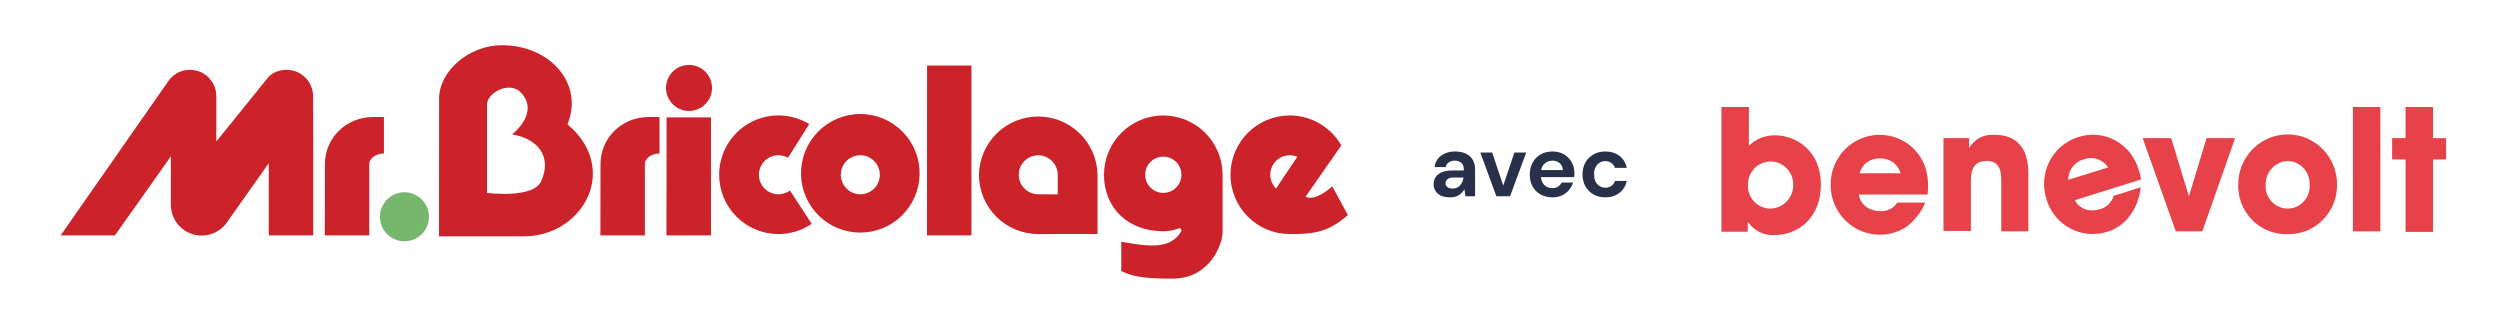
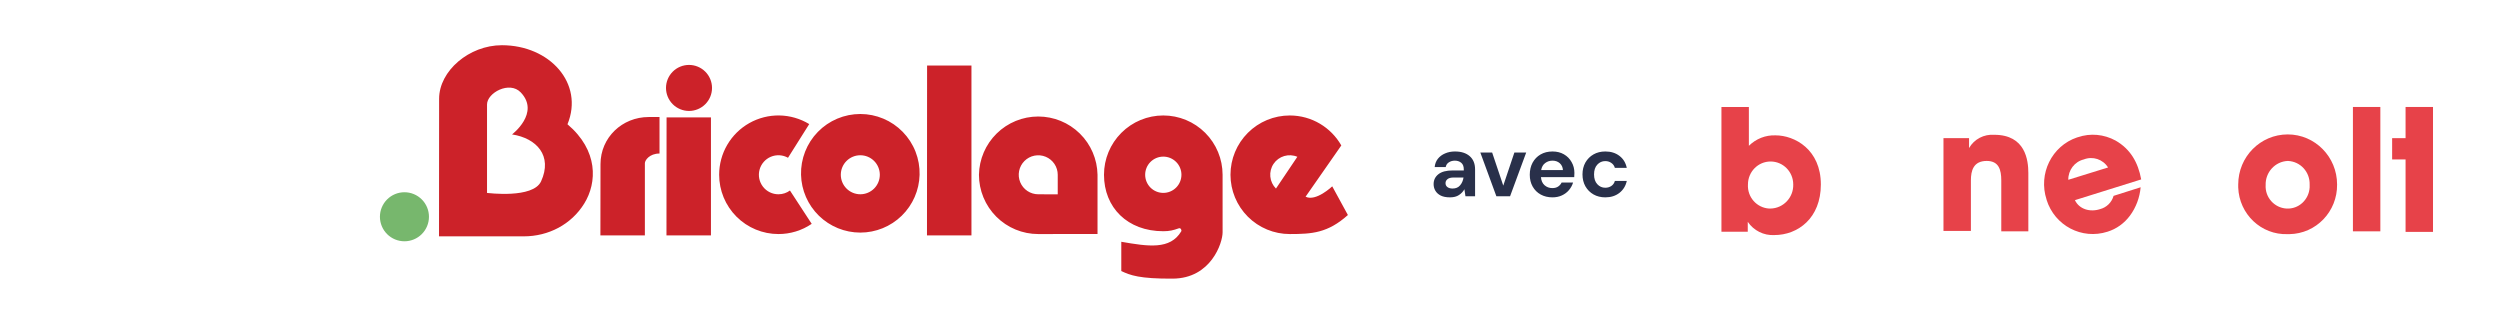
<svg xmlns="http://www.w3.org/2000/svg" width="2267" height="300" viewBox="0 0 2267 300" fill="none">
-   <path fill-rule="evenodd" clip-rule="evenodd" d="M242.964 70.424C246.708 65.829 253.322 63.318 259.969 63.318C266.31 63.318 272.39 65.836 276.874 70.319C281.358 74.801 283.878 80.881 283.881 87.222L284.048 147.988V213.467H243.714V147.988L206.5 200.632C203.984 204.611 200.501 207.888 196.377 210.158C192.253 212.429 187.622 213.619 182.914 213.618C167.485 213.618 154.924 201.107 154.924 185.678V141.808L104.207 213.467H55L152.631 73.569C155.537 69.389 159.702 66.247 164.518 64.599C169.335 62.951 174.552 62.884 179.409 64.408C184.266 65.931 188.51 68.966 191.523 73.069C194.536 77.173 196.16 82.131 196.158 87.222V128.305L242.964 70.424ZM334.864 147.988V213.467H294.54L294.631 148.839C294.631 124.769 314.231 106.12 338.292 106.12H348.134V139.214C338.926 139.223 334.864 145.42 334.864 147.988Z" fill="#CC2229" />
  <path fill-rule="evenodd" clip-rule="evenodd" d="M366.741 218.797C369.661 218.798 372.552 218.224 375.25 217.108C377.949 215.991 380.4 214.354 382.466 212.29C384.531 210.226 386.17 207.776 387.288 205.079C388.407 202.381 388.983 199.49 388.984 196.57C388.985 193.65 388.411 190.759 387.295 188.061C386.178 185.362 384.542 182.911 382.478 180.845C380.414 178.78 377.963 177.141 375.266 176.023C372.569 174.904 369.677 174.328 366.758 174.327C360.86 174.325 355.204 176.665 351.033 180.833C346.861 185.002 344.516 190.656 344.514 196.553C344.512 202.451 346.852 208.107 351.021 212.279C355.189 216.45 360.844 218.795 366.741 218.797Z" fill="#77B76D" />
  <path fill-rule="evenodd" clip-rule="evenodd" d="M584.771 147.988V213.467H544.446L544.538 148.839C544.538 124.769 564.137 106.12 588.207 106.12H598.048V139.214C588.841 139.223 584.771 145.42 584.771 147.988ZM624.796 100.607C630.33 100.607 635.638 98.409 639.551 94.496C643.464 90.582 645.663 85.275 645.663 79.74C645.663 74.206 643.464 68.898 639.551 64.985C635.638 61.072 630.33 58.873 624.796 58.873C619.261 58.873 613.953 61.072 610.04 64.985C606.127 68.898 603.928 74.206 603.928 79.74C603.928 85.275 606.127 90.582 610.04 94.496C613.953 98.409 619.261 100.607 624.796 100.607ZM644.687 106.479V213.476H604.354L604.445 106.479H644.687ZM736.054 202.984C727.159 209.033 716.645 212.257 705.887 212.233C698.827 212.234 691.836 210.844 685.313 208.143C678.79 205.442 672.863 201.482 667.87 196.489C662.878 191.497 658.918 185.57 656.216 179.047C653.515 172.524 652.125 165.532 652.126 158.472C652.121 148.93 654.656 139.559 659.471 131.32C664.286 123.082 671.207 116.274 679.523 111.596C687.839 106.917 697.251 104.536 706.792 104.698C716.332 104.86 725.658 107.559 733.811 112.517L714.57 143.068C712.211 141.734 709.578 140.959 706.873 140.803C704.169 140.648 701.464 141.115 698.968 142.169C696.473 143.224 694.252 144.837 692.478 146.885C690.705 148.933 689.425 151.361 688.737 153.982C688.05 156.603 687.974 159.346 688.514 162.001C689.054 164.656 690.197 167.152 691.854 169.295C693.511 171.439 695.638 173.174 698.071 174.365C700.504 175.557 703.178 176.175 705.887 176.17C709.799 176.17 713.41 174.902 716.329 172.759L736.054 202.984ZM880.915 59.407V213.476H840.582L840.682 59.407H880.915Z" fill="#CC2229" />
  <path fill-rule="evenodd" clip-rule="evenodd" d="M726.379 158.472C726.202 151.3 727.461 144.166 730.083 137.488C732.705 130.811 736.637 124.726 741.647 119.591C746.657 114.456 752.643 110.376 759.254 107.591C765.865 104.805 772.967 103.371 780.141 103.372C787.314 103.373 794.416 104.809 801.026 107.597C807.636 110.385 813.621 114.467 818.629 119.603C823.638 124.739 827.568 130.826 830.188 137.504C832.808 144.182 834.065 151.317 833.885 158.489C833.533 172.513 827.715 185.844 817.671 195.638C807.627 205.432 794.153 210.913 780.124 210.911C766.095 210.908 752.623 205.424 742.582 195.627C732.541 185.83 726.727 172.496 726.379 158.472ZM780.132 176.162C784.824 176.162 789.323 174.298 792.641 170.98C795.958 167.663 797.822 163.164 797.822 158.472C797.822 153.78 795.958 149.281 792.641 145.964C789.323 142.646 784.824 140.782 780.132 140.782C775.441 140.782 770.941 142.646 767.624 145.964C764.306 149.281 762.443 153.78 762.443 158.472C762.443 163.164 764.306 167.663 767.624 170.98C770.941 174.298 775.441 176.162 780.132 176.162ZM941.465 212.233C934.405 212.234 927.415 210.844 920.892 208.143C914.369 205.441 908.443 201.481 903.451 196.489C898.459 191.496 894.5 185.569 891.8 179.046C889.099 172.523 887.71 165.532 887.713 158.472C887.961 144.378 893.734 130.944 903.789 121.065C913.844 111.185 927.377 105.65 941.474 105.65C955.57 105.65 969.103 111.185 979.158 121.065C989.213 130.944 994.986 144.378 995.235 158.472V212.183L941.465 212.233ZM959.155 176.237V158.48C959.153 154.984 958.115 151.567 956.172 148.66C954.228 145.754 951.467 143.489 948.236 142.152C945.006 140.815 941.451 140.465 938.022 141.148C934.593 141.83 931.443 143.514 928.971 145.986C926.499 148.458 924.815 151.608 924.133 155.037C923.45 158.466 923.799 162.021 925.137 165.251C926.474 168.482 928.739 171.243 931.645 173.187C934.552 175.13 937.969 176.168 941.465 176.17L959.155 176.237ZM1183.9 178.372C1193.31 183.076 1208.07 168.964 1208.07 168.964L1222.27 194.985C1204 211.324 1189.73 212.233 1169.56 212.233C1155.3 212.233 1141.63 206.569 1131.55 196.487C1121.47 186.405 1115.8 172.73 1115.8 158.472C1115.8 144.214 1121.47 130.539 1131.55 120.457C1141.63 110.375 1155.3 104.711 1169.56 104.711C1189.58 104.711 1207.04 115.653 1216.3 131.892L1183.9 178.372ZM1176.43 142.184C1172.65 140.578 1168.43 140.34 1164.49 141.508C1160.56 142.677 1157.15 145.18 1154.86 148.588C1152.56 151.996 1151.53 156.096 1151.93 160.184C1152.33 164.272 1154.14 168.093 1157.05 170.991L1176.43 142.184ZM441.419 214.318H398.092L398.183 89.573C398.183 64.328 425.372 41 455.114 41C498.55 41 529.792 75.662 514.596 112.684C542.628 136.437 541.56 165.536 529.792 184.577C518.024 203.618 497.274 214.318 475.022 214.318H441.419ZM490.635 164.469C501.302 141.249 486.565 125.311 464.313 121.892C464.313 121.892 489.992 102.426 472.228 83.81C461.978 73.068 441.636 84.236 441.636 94.719V174.961C442.278 174.952 483.354 180.298 490.635 164.469ZM1038.44 158.472C1038.44 154.11 1040.17 149.927 1043.25 146.842C1046.34 143.758 1050.52 142.025 1054.88 142.025C1059.25 142.025 1063.43 143.758 1066.51 146.842C1069.6 149.927 1071.33 154.11 1071.33 158.472C1071.33 162.834 1069.6 167.017 1066.51 170.102C1063.43 173.186 1059.25 174.919 1054.88 174.919C1050.52 174.919 1046.34 173.186 1043.25 170.102C1040.17 167.017 1038.44 162.834 1038.44 158.472ZM1108.64 158.472C1108.64 144.211 1102.97 130.535 1092.89 120.451C1082.8 110.368 1069.13 104.703 1054.87 104.703C1040.61 104.703 1026.93 110.368 1016.85 120.451C1006.76 130.535 1001.1 144.211 1001.1 158.472C1001.1 188.172 1022.36 209.673 1054.87 209.673C1060.44 209.673 1063.96 208.822 1068.93 207.037C1070.71 206.403 1071.78 208.764 1071.13 209.823C1061.1 226.57 1041.41 223.526 1016.79 219.239V245.777C1024.92 249.622 1033.26 252.833 1063.46 252.666C1098.12 252.458 1108.65 220.315 1108.65 210.69L1108.64 158.472Z" fill="#CC2229" />
  <path d="M1561 97H1585.88V132.22C1592.39 125.786 1601.07 122.399 1610.08 122.738C1627.44 122.738 1651.15 135.607 1651.15 167.271C1651.15 197.75 1630.45 213.159 1608.91 213.159C1599.4 213.667 1590.22 209.095 1584.87 201.137V210.111H1561V97ZM1626.11 167.271C1626.11 155.757 1616.93 146.444 1605.57 146.444C1594.22 146.444 1585.04 155.757 1585.04 167.271C1584.37 178.785 1593.05 188.437 1604.24 189.114C1604.57 189.114 1605.07 189.114 1605.41 189.114C1617.09 188.945 1626.44 179.124 1626.11 167.271Z" fill="#E74249" />
-   <path d="M1685.71 176.415C1686.54 185.389 1695.06 191.485 1705.24 191.485C1711.25 191.824 1717.09 188.945 1720.43 183.696H1745.81C1742.3 192.332 1736.29 199.951 1728.95 205.539C1721.77 210.28 1713.42 212.82 1704.91 212.82C1680.2 212.99 1660.17 192.84 1660 167.948C1659.67 142.888 1679.53 122.399 1704.24 122.23C1716.26 122.23 1727.61 126.971 1736.13 135.607C1746.64 147.121 1749.65 160.498 1747.98 176.415H1685.71ZM1723.44 157.111C1721.1 148.814 1713.42 143.227 1704.91 143.734C1696.39 143.057 1688.55 148.645 1686.38 157.111H1723.44Z" fill="#E74249" />
  <path d="M1762.34 125.278H1785.54V134.252C1790.22 126.124 1799.07 121.553 1808.41 122.23C1836.8 122.23 1839.3 145.428 1839.3 156.942V209.772H1814.76V163.546C1814.76 154.064 1812.59 145.936 1801.57 145.936C1789.38 145.936 1787.21 154.91 1787.21 163.546V209.434H1762.34V125.278Z" fill="#E74249" />
  <path d="M1881.54 181.495C1885.38 189.622 1895.06 192.67 1904.41 189.622C1910.25 188.098 1914.93 183.526 1916.6 177.6L1941.14 169.811C1940.3 179.124 1936.96 188.098 1931.45 195.549C1926.28 202.491 1919.27 207.571 1911.09 210.111C1887.88 217.561 1863.17 204.692 1855.83 181.156V180.987C1848.15 157.619 1860.5 132.389 1883.54 124.6C1883.71 124.6 1884.04 124.431 1884.21 124.431C1895.56 120.537 1907.91 121.722 1918.43 127.479C1931.95 135.268 1938.8 147.29 1941.64 162.699L1881.54 181.495ZM1911.59 151.862C1906.91 144.412 1897.73 141.364 1889.55 144.581C1881.2 146.613 1875.36 154.402 1875.53 163.038L1911.59 151.862Z" fill="#E74249" />
-   <path d="M1997.06 209.772H1973.02L1942.97 125.278H1968.85L1984.88 178.108L2000.9 125.278H2026.78L1997.06 209.772Z" fill="#E74249" />
  <path d="M2029.62 167.271C2029.62 142.211 2049.65 121.891 2074.53 121.891C2099.24 121.891 2119.27 142.211 2119.27 167.271C2119.6 191.824 2100.24 211.974 2076.03 212.312C2075.53 212.312 2075.03 212.312 2074.36 212.312C2050.49 213.159 2030.45 194.194 2029.62 169.98C2029.62 169.134 2029.62 168.287 2029.62 167.271ZM2054.49 167.779C2053.83 178.955 2062.34 188.437 2073.36 189.114C2084.38 189.792 2093.73 181.156 2094.39 169.98C2094.39 169.134 2094.39 168.287 2094.39 167.44C2094.73 155.926 2086.05 146.444 2074.69 145.936H2074.53C2063.01 146.444 2054.16 156.265 2054.49 167.779Z" fill="#E74249" />
  <path d="M2133.63 97H2158.5V209.772H2133.63V97Z" fill="#E74249" />
-   <path d="M2181.37 144.581H2169.19V125.278H2181.37V97H2206.25V125.278H2218.1V144.581H2206.25V210.28H2181.37V144.581Z" fill="#E74249" />
+   <path d="M2181.37 144.581H2169.19V125.278H2181.37V97H2206.25V125.278V144.581H2206.25V210.28H2181.37V144.581Z" fill="#E74249" />
  <path d="M1314.88 178.96C1311.47 178.96 1308.67 178.427 1306.48 177.36C1304.29 176.24 1302.67 174.773 1301.6 172.96C1300.53 171.147 1300 169.147 1300 166.96C1300 163.28 1301.44 160.293 1304.32 158C1307.2 155.707 1311.52 154.56 1317.28 154.56H1327.36V153.6C1327.36 150.88 1326.59 148.88 1325.04 147.6C1323.49 146.32 1321.57 145.68 1319.28 145.68C1317.2 145.68 1315.39 146.187 1313.84 147.2C1312.29 148.16 1311.33 149.6 1310.96 151.52H1300.96C1301.23 148.64 1302.19 146.133 1303.84 144C1305.55 141.867 1307.73 140.24 1310.4 139.12C1313.07 137.947 1316.05 137.36 1319.36 137.36C1325.01 137.36 1329.47 138.773 1332.72 141.6C1335.97 144.427 1337.6 148.427 1337.6 153.6V178H1328.88L1327.92 171.6C1326.75 173.733 1325.09 175.493 1322.96 176.88C1320.88 178.267 1318.19 178.96 1314.88 178.96ZM1317.2 170.96C1320.13 170.96 1322.4 170 1324 168.08C1325.65 166.16 1326.69 163.787 1327.12 160.96H1318.4C1315.68 160.96 1313.73 161.467 1312.56 162.48C1311.39 163.44 1310.8 164.64 1310.8 166.08C1310.8 167.627 1311.39 168.827 1312.56 169.68C1313.73 170.533 1315.28 170.96 1317.2 170.96ZM1356.92 178L1342.36 138.32H1353.08L1363.16 168.32L1373.24 138.32H1383.96L1369.32 178H1356.92ZM1407.75 178.96C1403.75 178.96 1400.2 178.107 1397.11 176.4C1394.01 174.693 1391.59 172.293 1389.83 169.2C1388.07 166.107 1387.19 162.533 1387.19 158.48C1387.19 154.373 1388.04 150.72 1389.75 147.52C1391.51 144.32 1393.91 141.84 1396.95 140.08C1400.04 138.267 1403.67 137.36 1407.83 137.36C1411.72 137.36 1415.16 138.213 1418.15 139.92C1421.13 141.627 1423.45 143.973 1425.11 146.96C1426.81 149.893 1427.67 153.173 1427.67 156.8C1427.67 157.387 1427.64 158 1427.59 158.64C1427.59 159.28 1427.56 159.947 1427.51 160.64H1397.35C1397.56 163.733 1398.63 166.16 1400.55 167.92C1402.52 169.68 1404.89 170.56 1407.67 170.56C1409.75 170.56 1411.48 170.107 1412.87 169.2C1414.31 168.24 1415.37 167.013 1416.07 165.52H1426.47C1425.72 168.027 1424.47 170.32 1422.71 172.4C1421 174.427 1418.87 176.027 1416.31 177.2C1413.8 178.373 1410.95 178.96 1407.75 178.96ZM1407.83 145.68C1405.32 145.68 1403.11 146.4 1401.19 147.84C1399.27 149.227 1398.04 151.36 1397.51 154.24H1417.27C1417.11 151.627 1416.15 149.547 1414.39 148C1412.63 146.453 1410.44 145.68 1407.83 145.68ZM1455.72 178.96C1451.66 178.96 1448.09 178.08 1445 176.32C1441.9 174.56 1439.45 172.107 1437.64 168.96C1435.88 165.813 1435 162.213 1435 158.16C1435 154.107 1435.88 150.507 1437.64 147.36C1439.45 144.213 1441.9 141.76 1445 140C1448.09 138.24 1451.66 137.36 1455.72 137.36C1460.78 137.36 1465.05 138.693 1468.52 141.36C1471.98 143.973 1474.2 147.6 1475.16 152.24H1464.36C1463.82 150.32 1462.76 148.827 1461.16 147.76C1459.61 146.64 1457.77 146.08 1455.64 146.08C1452.81 146.08 1450.41 147.147 1448.44 149.28C1446.46 151.413 1445.48 154.373 1445.48 158.16C1445.48 161.947 1446.46 164.907 1448.44 167.04C1450.41 169.173 1452.81 170.24 1455.64 170.24C1457.77 170.24 1459.61 169.707 1461.16 168.64C1462.76 167.573 1463.82 166.053 1464.36 164.08H1475.16C1474.2 168.56 1471.98 172.16 1468.52 174.88C1465.05 177.6 1460.78 178.96 1455.72 178.96Z" fill="#29304A" />
</svg>